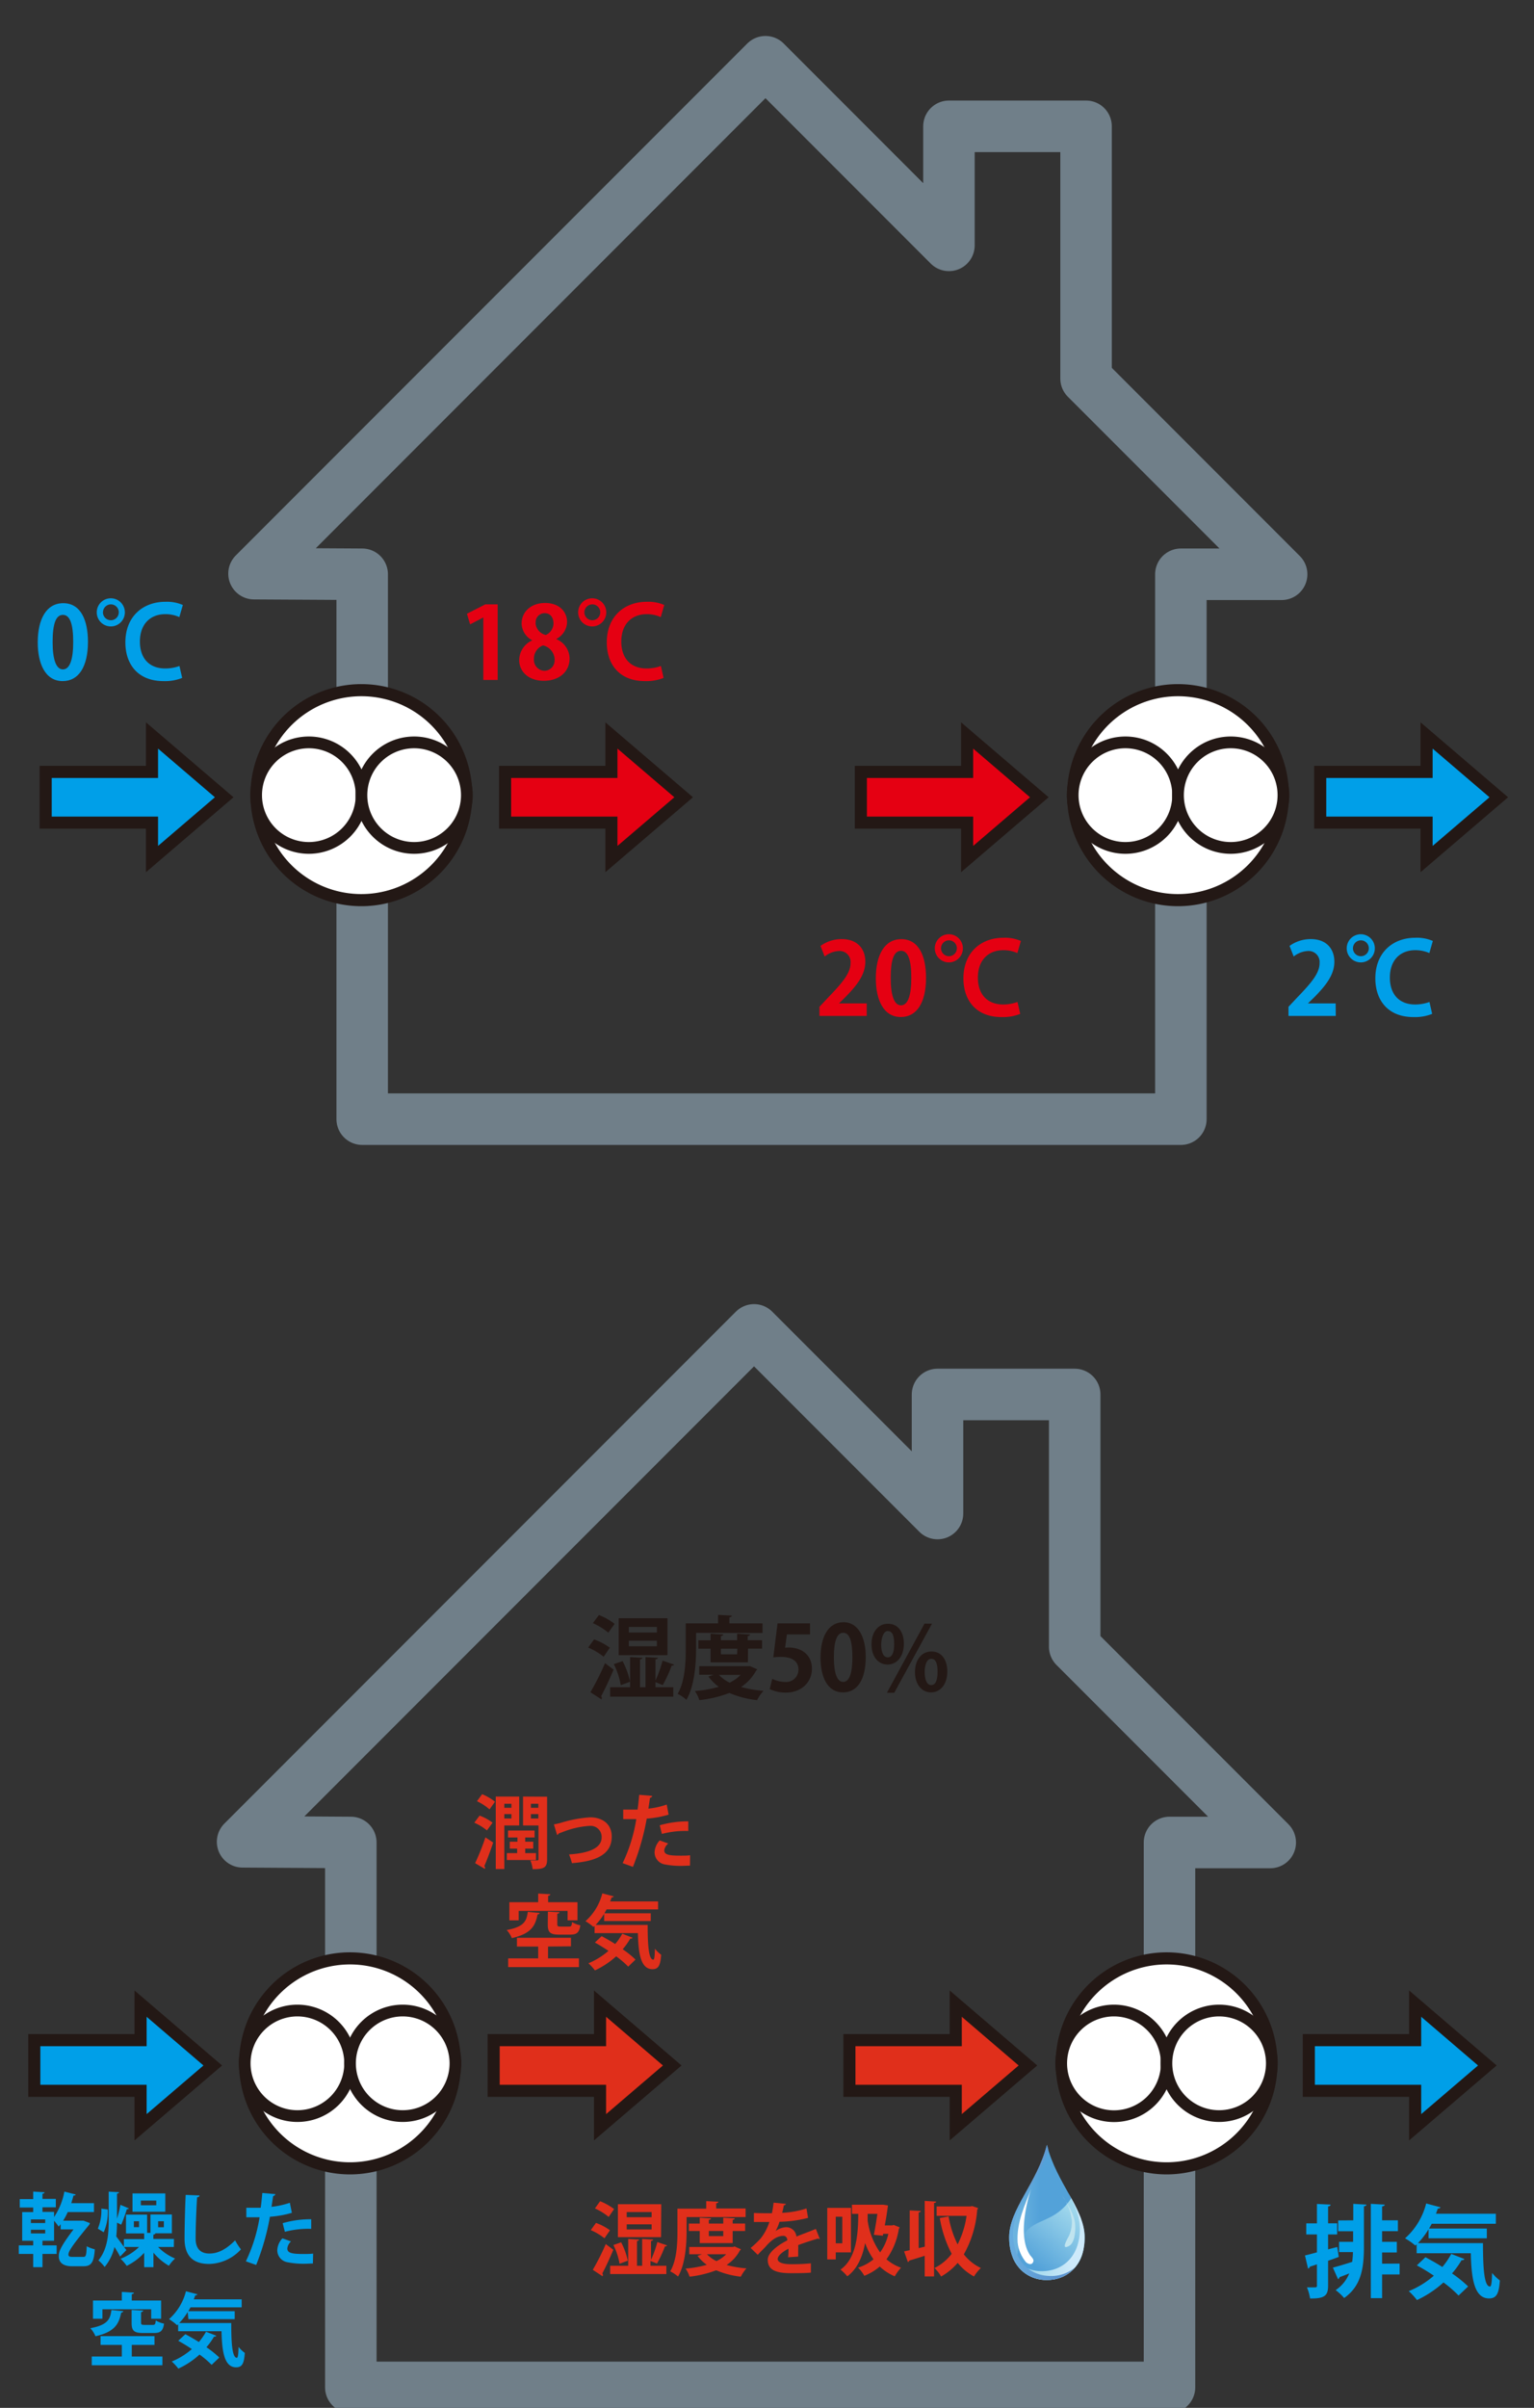
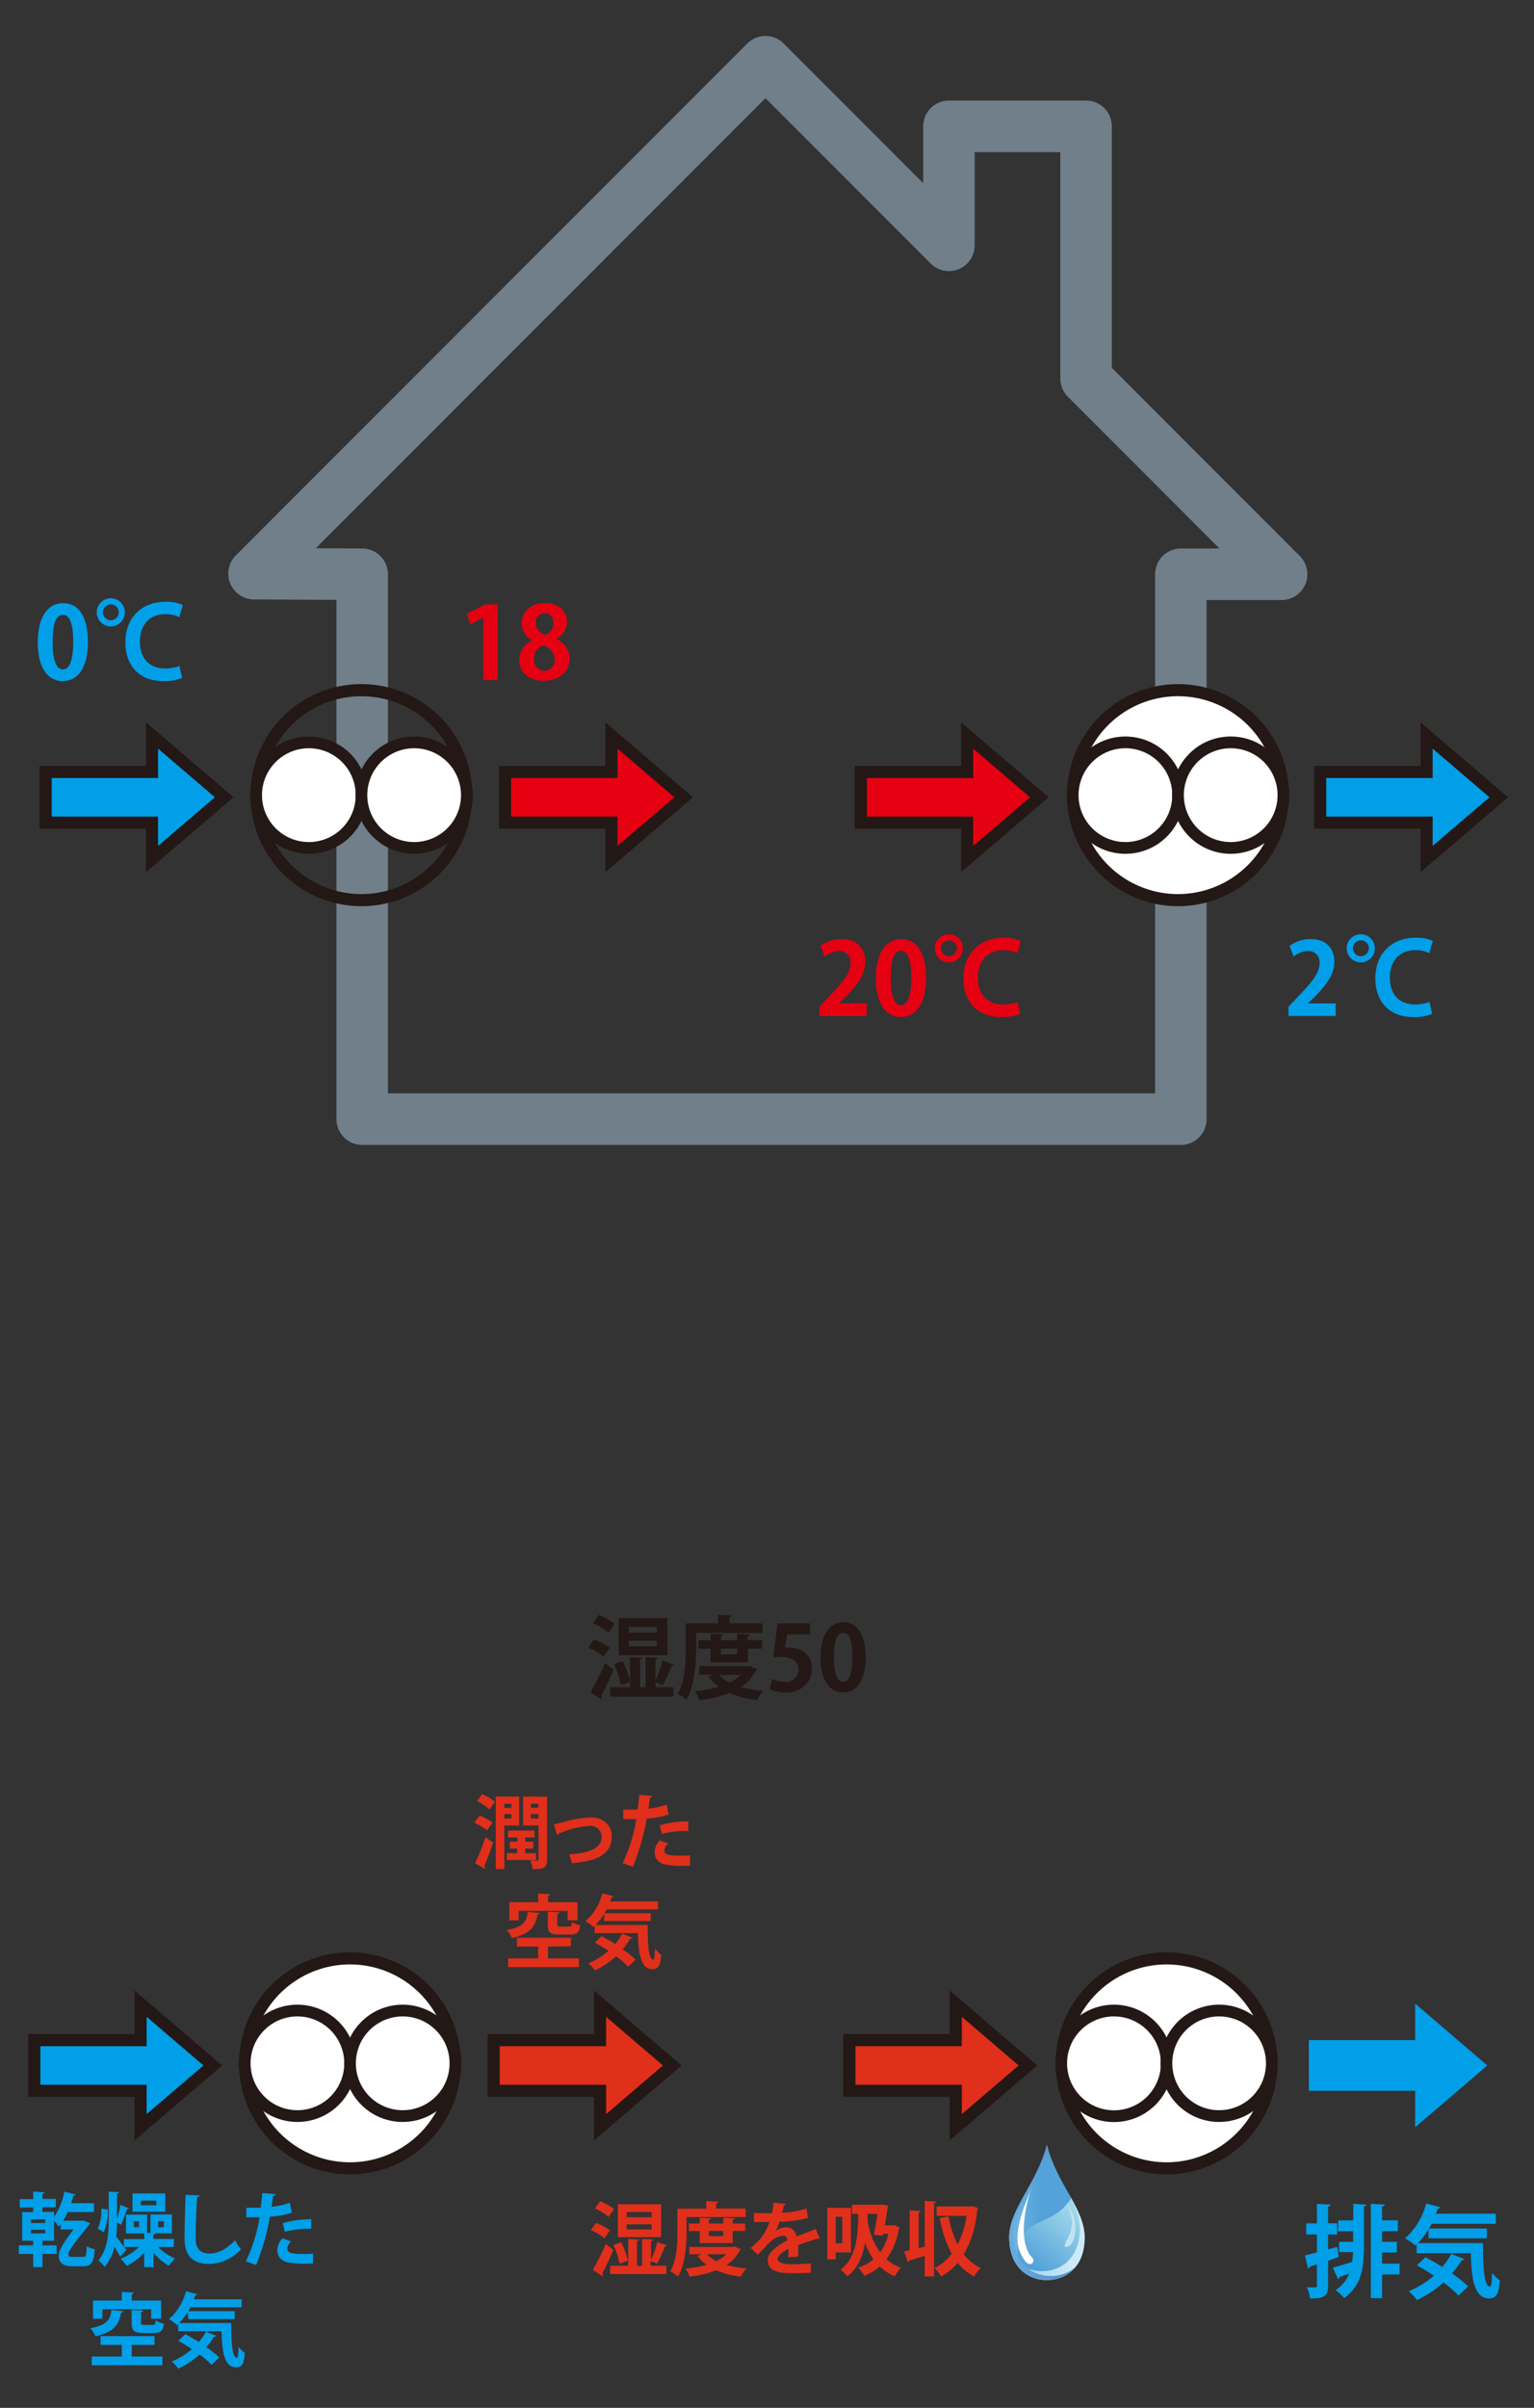
<svg xmlns="http://www.w3.org/2000/svg" xmlns:xlink="http://www.w3.org/1999/xlink" id="レイヤー_1" data-name="レイヤー 1" viewBox="0 0 297.91 467.22">
  <rect x="0" y="0" width="297.91" height="467.22" fill="#333333" stroke="none" />
  <defs>
    <style>.cls-1,.cls-4,.cls-6,.cls-7{fill:none;}.cls-2{fill:#009fe8;}.cls-3{fill:#e50012;}.cls-4{stroke:#707f89;stroke-linecap:round;stroke-linejoin:round;stroke-width:10px;}.cls-5{fill:#fff;}.cls-6,.cls-7{stroke:#231815;stroke-miterlimit:10;}.cls-6{stroke-width:2.35px;}.cls-7{stroke-width:2.28px;}.cls-8{fill:#e02f1b;}.cls-9{fill:#231815;}.cls-10{clip-path:url(#clip-path);}.cls-11{fill:url(#名称未設定グラデーション_22);}.cls-12{clip-path:url(#clip-path-2);}.cls-13{fill:url(#名称未設定グラデーション_22-2);}.cls-14{clip-path:url(#clip-path-3);}.cls-15{fill:url(#名称未設定グラデーション_23);}.cls-16{clip-path:url(#clip-path-4);}.cls-17{fill:url(#名称未設定グラデーション_24);}.cls-18{clip-path:url(#clip-path-5);}.cls-19{fill:url(#名称未設定グラデーション_25);}.cls-20{clip-path:url(#clip-path-6);}.cls-21{fill:url(#名称未設定グラデーション_26);}</style>
    <clipPath id="clip-path">
      <path id="SVGID" class="cls-1" d="M203.31,416.2h0c-1.9,7.46-7.33,12.43-7.33,17.94s3.42,8.26,7.33,8.26h0c3.91,0,7.33-2.76,7.33-8.26s-5.43-10.48-7.33-17.94h0" />
    </clipPath>
    <linearGradient id="名称未設定グラデーション_22" x1="2231.35" y1="-152.03" x2="2233.29" y2="-152.03" gradientTransform="matrix(7.56, 0, 0, -7.56, -16681.72, -720.61)" gradientUnits="userSpaceOnUse">
      <stop offset="0" stop-color="#9fd7ec" />
      <stop offset="1" stop-color="#53a2d9" />
    </linearGradient>
    <clipPath id="clip-path-2">
      <path id="SVGID-2" data-name="SVGID" class="cls-1" d="M198.93,433.57c-1.59,2.54-1.67,4.9-.79,6.73a7,7,0,0,0,5.16,2.1h0a7,7,0,0,0,7.13-6.12,53.53,53.53,0,0,0-.53-5.81,29.42,29.42,0,0,0-1.86-3.92c-3.22,4.86-7.12,3.8-9.14,7" />
    </clipPath>
    <linearGradient id="名称未設定グラデーション_22-2" x1="2943.44" y1="-323.76" x2="2945.38" y2="-323.76" gradientTransform="matrix(-4.29, 5.27, 5.27, 4.29, 14555.67, -13682.78)" xlink:href="#名称未設定グラデーション_22" />
    <clipPath id="clip-path-3">
      <path id="SVGID-3" data-name="SVGID" class="cls-1" d="M209.72,432.43c0,5.5-3.42,8.26-7.34,8.26h0a7,7,0,0,1-5.73-2.76,6.93,6.93,0,0,0,6.67,4.47h0c3.91,0,7.33-2.76,7.33-8.26,0-2.92-1.52-5.69-3.24-8.75,1.29,2.4,2.3,4.67,2.3,7" />
    </clipPath>
    <linearGradient id="名称未設定グラデーション_23" x1="1911.94" y1="-60.73" x2="1913.88" y2="-60.73" gradientTransform="matrix(4.07, -0.98, -0.98, -4.07, -7640.72, 2068.45)" gradientUnits="userSpaceOnUse">
      <stop offset="0" stop-color="#a2d8ec" />
      <stop offset="1" stop-color="#ceeafa" />
    </linearGradient>
    <clipPath id="clip-path-4">
      <path id="SVGID-4" data-name="SVGID" class="cls-1" d="M208.14,430.61a6.41,6.41,0,0,1-.56,3.26c-.23.44-1.67,2.85,0,1.95,1.19-.62,1.3-3,1.23-4.12-.13-1.92-1.26-3.68-2.52-5.64a10.06,10.06,0,0,1,1.82,4.55" />
    </clipPath>
    <linearGradient id="名称未設定グラデーション_24" x1="-445.3" y1="154.16" x2="-443.36" y2="154.16" gradientTransform="matrix(0.9, -0.28, -0.28, -0.9, 653.21, 444.46)" gradientUnits="userSpaceOnUse">
      <stop offset="0" stop-color="#c0e4ef" />
      <stop offset="0.71" stop-color="#ecf7fa" />
      <stop offset="1" stop-color="#fff" />
    </linearGradient>
    <clipPath id="clip-path-5">
      <path id="SVGID-5" data-name="SVGID" class="cls-1" d="M203.31,416.2h0c-1.9,7.46-7.33,12.43-7.33,17.94s3.42,8.26,7.33,8.26h0a7,7,0,0,0,5.44-2.41,7.16,7.16,0,0,1-4.67,1.64h0c-3.91,0-7.33-2.75-7.33-8.26,0-5.09,4.63-9.72,6.84-16.28-.09-.29-.17-.59-.25-.89h0" />
    </clipPath>
    <linearGradient id="名称未設定グラデーション_25" x1="2176.21" y1="-165.01" x2="2178.15" y2="-165.01" gradientTransform="matrix(6.59, 0, 0, -6.59, -14148.67, -658.39)" gradientUnits="userSpaceOnUse">
      <stop offset="0" stop-color="#6cb5e5" />
      <stop offset="1" stop-color="#5c94cf" />
    </linearGradient>
    <clipPath id="clip-path-6">
      <path id="SVGID-6" data-name="SVGID" class="cls-1" d="M200.22,424.82c-1,2.64-2.88,6.43-2.59,10.33a7.19,7.19,0,0,0,1.63,3.81c.5.42,1.2.6,1.43-.17.14-.46-.45-.91-.7-1.29-2.75-4.23.24-12.68.24-12.68h0" />
    </clipPath>
    <linearGradient id="名称未設定グラデーション_26" x1="2716.14" y1="-551.65" x2="2718.08" y2="-551.65" gradientTransform="matrix(0.04, 5.8, 5.8, -0.04, 3283.78, -15362.67)" gradientUnits="userSpaceOnUse">
      <stop offset="0" stop-color="#75c9e9" />
      <stop offset="0.34" stop-color="#a1daf0" />
      <stop offset="1" stop-color="#fff" />
    </linearGradient>
  </defs>
  <path class="cls-2" d="M7.33,124.65c0-4.47,1.65-7.61,4.95-7.61,3.46,0,4.8,3.41,4.8,7.49,0,4.85-1.81,7.63-4.9,7.63-3.41,0-4.85-3.42-4.85-7.51m4.89,5.24c1.32,0,2-1.87,2-5.3s-.6-5.28-2-5.28-2,1.78-2,5.28.72,5.3,2,5.3Z" />
  <path class="cls-2" d="M24.25,118.8a2.73,2.73,0,1,1-2.72-2.71,2.73,2.73,0,0,1,2.72,2.71m-4.26,0a1.54,1.54,0,1,0,1.54-1.53A1.55,1.55,0,0,0,20,118.8m15.38,12.74a8.94,8.94,0,0,1-3.63.62c-4.92,0-7.4-3.22-7.4-7.51,0-5.07,3.46-7.88,7.75-7.88a7.74,7.74,0,0,1,3.41.62l-.68,2.35a6.54,6.54,0,0,0-2.73-.57c-2.84,0-4.93,1.87-4.93,5.32,0,3.28,1.86,5.22,4.9,5.22a8.11,8.11,0,0,0,2.78-.48Z" />
  <polyline class="cls-3" points="93.86 131.94 93.86 119.83 93.82 119.83 91.3 121.15 90.68 119.09 94.25 117.27 96.65 117.27 96.65 131.94" />
  <path class="cls-3" d="M103.37,124.24A3.75,3.75,0,0,1,101.3,121c0-2.43,2-4,4.54-4,2.92,0,4.29,1.84,4.29,3.69A3.8,3.8,0,0,1,108,124v0a4.14,4.14,0,0,1,2.62,3.75c0,2.62-2.06,4.35-5,4.35-3.13,0-4.79-1.92-4.79-4a4.23,4.23,0,0,1,2.53-3.84m4.36,3.75a2.93,2.93,0,0,0-2.26-2.78,2.71,2.71,0,0,0-1.76,2.6,2.12,2.12,0,0,0,2,2.33,2,2,0,0,0,2-2.15M104,120.88a2.57,2.57,0,0,0,2,2.33,2.5,2.5,0,0,0,1.49-2.23c0-1-.49-2-1.71-2a1.73,1.73,0,0,0-1.74,1.92" />
-   <path class="cls-3" d="M117.74,118.8a2.73,2.73,0,1,1-2.71-2.71,2.73,2.73,0,0,1,2.71,2.71m-4.25,0a1.54,1.54,0,1,0,1.54-1.53,1.55,1.55,0,0,0-1.54,1.53m15.38,12.74a9,9,0,0,1-3.63.62c-4.91,0-7.4-3.22-7.4-7.51,0-5.07,3.46-7.88,7.75-7.88a7.74,7.74,0,0,1,3.41.62l-.68,2.35a6.54,6.54,0,0,0-2.73-.57c-2.83,0-4.93,1.87-4.93,5.32,0,3.28,1.86,5.22,4.91,5.22a8.2,8.2,0,0,0,2.78-.48Z" />
  <polygon class="cls-4" points="229.33 217.16 70.34 217.16 70.34 111.43 49.33 111.31 148.66 11.98 184.29 47.61 184.29 24.51 210.92 24.51 210.92 73.45 248.9 111.43 229.33 111.43 229.33 217.16" />
-   <path class="cls-5" d="M90.55,154.28a20.37,20.37,0,1,1-20.36-20.36,20.37,20.37,0,0,1,20.36,20.36" />
  <path class="cls-6" d="M90.55,154.28a20.37,20.37,0,1,1-20.36-20.36A20.37,20.37,0,0,1,90.55,154.28Z" />
  <path class="cls-5" d="M70.22,154.28A10.24,10.24,0,1,1,60,144.05a10.24,10.24,0,0,1,10.25,10.23" />
  <path class="cls-7" d="M70.22,154.28A10.24,10.24,0,1,1,60,144.05,10.24,10.24,0,0,1,70.22,154.28Z" />
  <path class="cls-5" d="M90.67,154.28a10.24,10.24,0,1,1-10.24-10.23,10.24,10.24,0,0,1,10.24,10.23" />
  <path class="cls-7" d="M90.67,154.28a10.24,10.24,0,1,1-10.24-10.23A10.24,10.24,0,0,1,90.67,154.28Z" />
  <path class="cls-5" d="M249.14,154.28a20.37,20.37,0,1,1-20.37-20.36,20.37,20.37,0,0,1,20.37,20.36" />
  <path class="cls-6" d="M249.14,154.28a20.37,20.37,0,1,1-20.37-20.36A20.37,20.37,0,0,1,249.14,154.28Z" />
  <path class="cls-5" d="M228.8,154.28a10.24,10.24,0,1,1-10.24-10.23,10.24,10.24,0,0,1,10.24,10.23" />
  <path class="cls-7" d="M228.8,154.28a10.24,10.24,0,1,1-10.24-10.23A10.24,10.24,0,0,1,228.8,154.28Z" />
  <path class="cls-5" d="M249.25,154.28A10.24,10.24,0,1,1,239,144.05a10.23,10.23,0,0,1,10.24,10.23" />
  <path class="cls-7" d="M249.25,154.28A10.24,10.24,0,1,1,239,144.05,10.23,10.23,0,0,1,249.25,154.28Z" />
  <polyline class="cls-3" points="132.77 154.7 118.74 142.71 118.74 149.78 98.09 149.78 98.09 159.62 118.74 159.62 118.74 166.69" />
  <polygon class="cls-6" points="132.77 154.7 118.74 142.71 118.74 149.78 98.09 149.78 98.09 159.62 118.74 159.62 118.74 166.69 132.77 154.7" />
  <polyline class="cls-2" points="43.54 154.7 29.52 142.71 29.52 149.78 8.87 149.78 8.87 159.62 29.52 159.62 29.52 166.69" />
  <polygon class="cls-6" points="43.54 154.7 29.52 142.71 29.52 149.78 8.87 149.78 8.87 159.62 29.52 159.62 29.52 166.69 43.54 154.7" />
  <path class="cls-3" d="M168.32,197.13h-9.18v-1.77l1.63-1.74c2.77-2.88,4.41-4.76,4.41-6.74a2.13,2.13,0,0,0-2.29-2.35,4.78,4.78,0,0,0-2.74,1.07l-.8-2.06a7,7,0,0,1,4.12-1.32c3.14,0,4.58,2,4.58,4.39,0,2.6-1.77,4.73-3.9,6.89l-1.22,1.2v0h5.39" />
  <path class="cls-3" d="M170.09,189.83c0-4.47,1.65-7.6,4.95-7.6,3.46,0,4.8,3.41,4.8,7.49,0,4.85-1.81,7.62-4.89,7.62-3.42,0-4.86-3.41-4.86-7.51m4.89,5.24c1.32,0,2-1.86,2-5.3s-.6-5.28-2-5.28-2,1.79-2,5.28.71,5.3,2,5.3Z" />
  <path class="cls-3" d="M187,184a2.73,2.73,0,1,1-2.71-2.72A2.73,2.73,0,0,1,187,184m-4.25,0a1.54,1.54,0,1,0,1.54-1.54,1.54,1.54,0,0,0-1.54,1.54m15.38,12.73a9,9,0,0,1-3.63.62c-4.91,0-7.4-3.22-7.4-7.51,0-5.07,3.45-7.88,7.75-7.88a7.74,7.74,0,0,1,3.41.62l-.68,2.35a6.72,6.72,0,0,0-2.73-.56c-2.84,0-4.94,1.86-4.94,5.32,0,3.28,1.87,5.22,4.92,5.22a8.08,8.08,0,0,0,2.77-.49Z" />
  <path class="cls-2" d="M259.41,197.13h-9.18v-1.77l1.63-1.74c2.78-2.88,4.41-4.76,4.41-6.74a2.14,2.14,0,0,0-2.3-2.35,4.78,4.78,0,0,0-2.73,1.07l-.8-2.06a7,7,0,0,1,4.12-1.32c3.14,0,4.58,2,4.58,4.39,0,2.6-1.77,4.73-3.9,6.89L254,194.7v0h5.39" />
  <path class="cls-2" d="M267,184a2.73,2.73,0,1,1-2.71-2.72A2.73,2.73,0,0,1,267,184m-4.25,0a1.54,1.54,0,1,0,1.54-1.54,1.55,1.55,0,0,0-1.54,1.54m15.38,12.73a8.94,8.94,0,0,1-3.63.62c-4.91,0-7.4-3.22-7.4-7.51,0-5.07,3.46-7.88,7.75-7.88a7.74,7.74,0,0,1,3.41.62l-.67,2.35a6.81,6.81,0,0,0-2.74-.56c-2.84,0-4.93,1.86-4.93,5.32,0,3.28,1.86,5.22,4.91,5.22a8.19,8.19,0,0,0,2.78-.49Z" />
  <polyline class="cls-2" points="291.07 154.7 277.05 142.71 277.05 149.78 256.39 149.78 256.39 159.62 277.05 159.62 277.05 166.69" />
  <polygon class="cls-6" points="291.07 154.7 277.05 142.71 277.05 149.78 256.39 149.78 256.39 159.62 277.05 159.62 277.05 166.69 291.07 154.7" />
  <polyline class="cls-3" points="201.84 154.7 187.82 142.71 187.82 149.78 167.18 149.78 167.18 159.62 187.82 159.62 187.82 166.69" />
  <polygon class="cls-6" points="201.84 154.7 187.82 142.71 187.82 149.78 167.18 149.78 167.18 159.62 187.82 159.62 187.82 166.69 201.84 154.7" />
  <path class="cls-2" d="M17.46,431.36a1,1,0,0,1-.17.37c-3.73,4.52-4,5.25-4,5.76,0,.34.27.43.74.43H16.2c.44,0,.59-.21.64-2.06a6.54,6.54,0,0,0,1.57.59c-.17,2.73-.8,3.29-2.26,3.29H14c-1.8,0-2.58-.77-2.58-1.94,0-.78.12-1.6,2.86-5.21H11.78v-1l-.39.45a11.68,11.68,0,0,0-.89-1.13v3.88H8.25v.9H11v1.66H8.25v2.56H6.45v-2.56H3.65v-1.66h2.8v-.9H4.31v-5.56H6.45v-.89H3.84v-1.63H6.45v-1.46l2.2.13c0,.15-.12.25-.4.29v1h2.59v1.63H8.25v.89H10.5v1a13.09,13.09,0,0,0,2-4.94l2.19.56c0,.14-.18.22-.42.2-.12.5-.28,1-.43,1.49h4.41v1.72H13.16a13.27,13.27,0,0,1-.9,1.68h3.58l.4,0m-7.46-.25H6v.7H8.78Zm0,2H6v.72H8.78Z" />
  <path class="cls-2" d="M19,432.44a9,9,0,0,0,.68-3.88l1.25.16a9.74,9.74,0,0,1-.79,4.42M33.76,436H30.7A10.08,10.08,0,0,0,34,438.24a7.29,7.29,0,0,0-1.2,1.4,11.1,11.1,0,0,1-3-2.54v2.81H28v-2.78a11.43,11.43,0,0,1-3.39,2.53,9.74,9.74,0,0,0-1.19-1.38A10.78,10.78,0,0,0,27,436H24.09l.46.6-1.23,1.26c-.25-.5-.67-1.21-1.09-1.86a9.41,9.41,0,0,1-1.91,3.88,6.68,6.68,0,0,0-1.21-1.28c1.81-2.21,2-5.15,2-7.88v-5.46l2,.11c0,.14-.12.24-.39.28v4.86a22.47,22.47,0,0,0,.67-2.69l1.64.69c-.06.11-.2.16-.4.16a26.33,26.33,0,0,1-1.09,3l-.82-.4c0,.9-.05,1.8-.14,2.69.34.44,1,1.33,1.48,2v-1.49H28v-1.1H24.47v-3.65h4.1v3.54l.65,0v-3.57h4.16v3.65h-3.2c0,.12-.13.21-.4.26v.84h4Zm-1.66-6.84H25.73v-3.55H32.1ZM27,431H26v1.15H27Zm3.35-4h-3v.9h3Zm.36,5.17h1.11V431H30.71Z" />
  <path class="cls-2" d="M38.75,426c0,.19-.17.32-.47.36-.14,2.06-.29,5.7-.29,8,0,2,1,2.91,2.67,2.91s3.25-.79,5-2.56a11.69,11.69,0,0,0,1.13,1.75,8.6,8.6,0,0,1-6.17,2.83c-3.44,0-4.78-1.88-4.78-4.93,0-2.09.11-6.59.22-8.47" />
  <path class="cls-2" d="M56.68,429.37a19.67,19.67,0,0,1-4.26.76,47.18,47.18,0,0,1-2.67,9.36l-2-.71a30.76,30.76,0,0,0,2.66-8.54H47.84l0-1.85c.5,0,1.31,0,2,0l.79,0c.13-.89.23-2,.31-2.87l2.53.22c0,.19-.2.32-.43.38-.08.55-.2,1.39-.31,2.09a16.52,16.52,0,0,0,3.56-.79m4.48,11.78c-.48,0-1,.05-1.58.05a15.76,15.76,0,0,1-3.29-.28,2.37,2.37,0,0,1-2.05-2.36,3.58,3.58,0,0,1,1-2.29l1.66.6a2.16,2.16,0,0,0-.71,1.36c0,.86.79,1.08,3.17,1.08.62,0,1.27,0,1.84-.08Zm-5.87-7.82a19.07,19.07,0,0,1,5.54-.76v1.86a18.17,18.17,0,0,0-5.12.57Z" />
  <path class="cls-2" d="M23.94,448.45c0,.14-.17.25-.4.28-.44,2.09-1.12,3.71-5,4.59a4.91,4.91,0,0,0-1-1.56c3.37-.62,3.87-1.74,4.1-3.53M25.59,455v2.26h5.95v1.69H17.82v-1.69h5.84V455H19.53V453.3H30V455Zm-5.7-6.91v1.83H18.06v-3.53h5.6v-1.67l2.35.14c0,.15-.13.25-.42.29v1.24h5.7v3.53H29.36v-1.83Zm5.67.13,2.25.12c0,.15-.13.24-.42.3v2c0,.42.11.48.67.48h1.61c.42,0,.51-.14.58-.87a4.62,4.62,0,0,0,1.61.62c-.22,1.45-.71,1.82-2,1.82H27.79c-1.83,0-2.23-.48-2.23-2Z" />
  <path class="cls-2" d="M36.45,448.62a12.12,12.12,0,0,1-1.65,2.14H44.91c0,3.78.17,6.74,1.09,6.74.23,0,.29-.84.33-2.11a6,6,0,0,0,1.21,1.16c-.14,2-.48,2.8-1.68,2.8-2.28,0-2.75-3-2.84-7H34.6V451l-.2.19A10.28,10.28,0,0,0,32.83,450a10.74,10.74,0,0,0,3.28-5.41l2.24.59a.45.45,0,0,1-.44.2,7.25,7.25,0,0,1-.28.78h9.3v1.55H37l-.42.75h9V450h-9M36,452.92c.81.44,1.72.95,2.62,1.52a11.79,11.79,0,0,0,1.39-2l2,.78a.41.41,0,0,1-.45.17,12.87,12.87,0,0,1-1.47,2.06,19.41,19.41,0,0,1,2.5,2l-1.49,1.42a17.82,17.82,0,0,0-2.35-2,16.08,16.08,0,0,1-4.11,2.73,11,11,0,0,0-1.28-1.38,14,14,0,0,0,3.9-2.41c-.88-.59-1.8-1.15-2.64-1.61Z" />
  <path class="cls-8" d="M93.14,352.3a9.69,9.69,0,0,1,2.52,1.37l-1.09,1.5a10.68,10.68,0,0,0-2.46-1.5m.16,7.85a44.6,44.6,0,0,0,2-5l1.51,1c-.55,1.65-1.2,3.39-1.73,4.58a.51.51,0,0,1,.16.33.43.43,0,0,1-.06.2Zm2.8-10.43a10.62,10.62,0,0,0-2.44-1.59l1-1.36a10.42,10.42,0,0,1,2.5,1.46Zm5.76,3.12H97.94v8.45H96.28V348.6h4.55ZM99.32,350H97.94v.78h1.38Zm-1.38,2.86h1.38V352H97.94Zm6.15,6.71v1.35H98.43v-1.35h2v-.87H99v-1.34h1.49v-.82H98.66v-1.35h5.16v1.35H102v.82h1.56v1.34H102v.87Zm2.16-10.94v12.15c0,1.66-.66,1.91-2.81,1.91A5.88,5.88,0,0,0,103,361c.28,0,.57,0,.81,0,.7,0,.77,0,.77-.27v-6.52h-3V348.6Zm-1.7,1.37h-1.44v.78h1.44Zm-1.44,2.86h1.44V352h-1.44Z" />
  <path class="cls-8" d="M107.57,354a12.51,12.51,0,0,0,1.56-.37,24.67,24.67,0,0,1,5.49-1c2.16,0,4.18,1.12,4.18,3.75,0,3.56-3.2,4.8-7.73,5.14a12,12,0,0,0-.56-1.69c3.76-.24,6.33-1.19,6.33-3.31a2.14,2.14,0,0,0-2.42-2.22h-.09a16.94,16.94,0,0,0-4.8,1.08c-.31.11-.68.27-1,.36a.58.58,0,0,1-.34.31" />
  <path class="cls-8" d="M129.85,352.11a19.66,19.66,0,0,1-4.25.77,47.36,47.36,0,0,1-2.68,9.36l-2-.72a31,31,0,0,0,2.65-8.54c-.25,0-1.35,0-1.65,0s-.63,0-.89,0l0-1.85c.5,0,1.31,0,2,0h.79c.13-.9.24-2,.32-2.87l2.53.21a.51.51,0,0,1-.44.38c-.08.56-.2,1.4-.31,2.09a15.3,15.3,0,0,0,3.56-.79M134,362c-.48,0-1,.05-1.59.05a15.83,15.83,0,0,1-3.29-.28,2.38,2.38,0,0,1-2-2.36,3.6,3.6,0,0,1,1-2.3l1.66.6A2.18,2.18,0,0,0,129,359c0,.86.79,1.07,3.17,1.07.62,0,1.27,0,1.85-.08Zm-5.87-7.83a19.68,19.68,0,0,1,5.54-.76v1.87a17.84,17.84,0,0,0-5.13.57Z" />
  <path class="cls-8" d="M104.8,371.19c0,.14-.17.25-.4.28-.43,2.1-1.11,3.71-5,4.6a4.87,4.87,0,0,0-1-1.57c3.37-.62,3.87-1.74,4.1-3.53m3.93,6.73V380h6v1.69H98.69V380h5.83V377.7h-4.13V376h10.49v1.66Zm-5.7-6.91v1.83H98.92V369.1h5.6v-1.68l2.35.14c0,.16-.12.25-.42.29v1.25h5.7v3.52h-1.92v-1.83Zm5.67.14,2.25.11c0,.15-.12.25-.42.31v2c0,.41.11.48.67.48h1.62c.41,0,.51-.15.57-.88a4.71,4.71,0,0,0,1.61.63c-.21,1.44-.71,1.81-2,1.81h-2.08c-1.84,0-2.24-.48-2.24-2Z" />
  <path class="cls-8" d="M117.32,371.36a12.7,12.7,0,0,1-1.65,2.15h10.11c0,3.77.17,6.74,1.09,6.74.23,0,.29-.84.32-2.12a7,7,0,0,0,1.21,1.17c-.14,1.95-.48,2.8-1.67,2.8-2.29,0-2.75-3-2.85-7h-8.41v-1.39l-.21.19a10.91,10.91,0,0,0-1.56-1.12,10.65,10.65,0,0,0,3.27-5.4l2.24.59a.46.46,0,0,1-.44.2,6.09,6.09,0,0,1-.28.78h9.31v1.55h-10l-.42.75h9v1.5h-9.05m-.49,2.94c.81.43,1.73.94,2.63,1.52a10.93,10.93,0,0,0,1.38-2l2,.78a.41.41,0,0,1-.45.17,13.62,13.62,0,0,1-1.47,2.07,18.59,18.59,0,0,1,2.49,2L122,381.6a17.67,17.67,0,0,0-2.34-2,16.58,16.58,0,0,1-4.12,2.73,10.23,10.23,0,0,0-1.27-1.38,14.43,14.43,0,0,0,3.9-2.41c-.89-.59-1.8-1.15-2.64-1.62Z" />
  <path class="cls-9" d="M115.37,318.11a11.74,11.74,0,0,1,3.06,1.61l-1.2,1.75a12.57,12.57,0,0,0-3-1.78m.43,8.67a50.86,50.86,0,0,0,2.84-5.65l1.66,1.26c-.77,1.85-1.68,3.79-2.42,5.16a.56.56,0,0,1,.12.34.45.45,0,0,1-.06.27Zm3.48-11.56a13.06,13.06,0,0,0-3-1.85l1.17-1.57a11.79,11.79,0,0,1,3.05,1.71ZM130.91,323c-.06.13-.22.2-.47.2a24.86,24.86,0,0,1-1.73,3.77l-1.41-.58v1h3.46v1.83H118.49v-1.83h3.88v-5.85l2.38.14c0,.16-.15.26-.46.31v5.4h1.07v-5.85l2.39.14c0,.16-.14.26-.45.31v4.09a24.32,24.32,0,0,0,1.38-3.86Zm-10-.68a15.53,15.53,0,0,1,1.45,4l-1.8.67a14.72,14.72,0,0,0-1.35-4.09Zm8.72-1.16h-9.47V314h9.47Zm-2.06-5.47h-5.45v1.08h5.45Zm0,2.67h-5.45v1.08h5.45Z" />
  <path class="cls-9" d="M135.18,316.83v3.08c0,2.85-.27,7.19-1.88,9.92a7.2,7.2,0,0,0-1.7-1.16c1.46-2.5,1.57-6.17,1.57-8.76V315h6.29v-1.65l2.66.14c0,.18-.14.28-.47.35V315h6.43v1.86m-2.41,6.44,1.38.61a.53.53,0,0,1-.21.25,8.83,8.83,0,0,1-2.92,3.18,23.4,23.4,0,0,0,4.35.75,8.13,8.13,0,0,0-1.24,1.8,18.58,18.58,0,0,1-5.38-1.39,23.5,23.5,0,0,1-5.83,1.39,6.71,6.71,0,0,0-.87-1.76,24.12,24.12,0,0,0,4.63-.82,9.64,9.64,0,0,1-2-2l1-.35h-2.79v-1.65h9.57Zm-.42-.75H138v-2.64h-2.37v-1.63H138V317l2.45.14c0,.17-.14.28-.45.33v.8h3.15V317l2.51.14c0,.17-.14.28-.45.33v.8H148v1.63h-2.73ZM139.62,325a7.42,7.42,0,0,0,2.08,1.5,7.73,7.73,0,0,0,2.13-1.5Zm3.57-5.09H140V321h3.15Z" />
  <path class="cls-9" d="M157.31,315v2.14h-4.49l-.35,2.59a4.19,4.19,0,0,1,.73-.05c2.31,0,4.48,1.29,4.48,4.14,0,2.53-2,4.61-5.06,4.61a7.07,7.07,0,0,1-3.14-.68l.5-2a5.72,5.72,0,0,0,2.5.61,2.4,2.4,0,0,0,2.59-2.37c0-1.59-1.17-2.49-3.41-2.49a12.23,12.23,0,0,0-1.48.09L151,315" />
  <path class="cls-9" d="M159.35,321.63c0-4,1.49-6.86,4.46-6.86s4.32,3.08,4.32,6.75c0,4.37-1.63,6.87-4.41,6.87-3.08,0-4.37-3.07-4.37-6.76m4.41,4.72c1.18,0,1.78-1.68,1.78-4.78s-.54-4.75-1.77-4.75-1.83,1.61-1.83,4.75.64,4.78,1.8,4.78Z" />
-   <path class="cls-9" d="M175.54,318.91c0,2.72-1.52,4.08-3.17,4.08-1.83,0-3.12-1.57-3.12-3.92s1.25-4,3.19-4c2.1,0,3.1,1.78,3.1,3.87m-4.41.2c0,1.43.42,2.45,1.28,2.45s1.24-1,1.24-2.56-.31-2.55-1.24-2.55-1.28,1.63-1.28,2.66m2.54,9.32h-1.43l7.3-13.41H181Zm10.3-4.16c0,2.73-1.51,4.09-3.15,4.09-1.84,0-3.13-1.59-3.13-3.94s1.26-4,3.2-4c2.1,0,3.08,1.78,3.08,3.87m-4.39.1c0,1.5.42,2.55,1.27,2.55s1.23-1,1.23-2.55-.3-2.55-1.23-2.55-1.27,1.33-1.27,2.55" />
-   <polygon class="cls-4" points="227.12 463.24 68.13 463.24 68.13 357.51 47.11 357.38 146.44 258.05 182.07 293.68 182.07 270.58 208.71 270.58 208.71 319.53 246.69 357.51 227.12 357.51 227.12 463.24" />
  <path class="cls-5" d="M88.34,400.35A20.37,20.37,0,1,1,68,380a20.37,20.37,0,0,1,20.36,20.36" />
  <path class="cls-6" d="M88.34,400.35A20.37,20.37,0,1,1,68,380,20.37,20.37,0,0,1,88.34,400.35Z" />
  <path class="cls-5" d="M68,400.35a10.24,10.24,0,1,1-10.25-10.23A10.25,10.25,0,0,1,68,400.35" />
  <path class="cls-7" d="M68,400.35a10.24,10.24,0,1,1-10.25-10.23A10.25,10.25,0,0,1,68,400.35Z" />
  <path class="cls-5" d="M88.45,400.35a10.24,10.24,0,1,1-10.24-10.23,10.25,10.25,0,0,1,10.24,10.23" />
  <path class="cls-7" d="M88.45,400.35a10.24,10.24,0,1,1-10.24-10.23A10.25,10.25,0,0,1,88.45,400.35Z" />
  <path class="cls-5" d="M246.93,400.35A20.37,20.37,0,1,1,226.56,380a20.37,20.37,0,0,1,20.37,20.36" />
  <path class="cls-6" d="M246.93,400.35A20.37,20.37,0,1,1,226.56,380,20.37,20.37,0,0,1,246.93,400.35Z" />
  <path class="cls-5" d="M226.59,400.35a10.25,10.25,0,1,1-10.24-10.23,10.26,10.26,0,0,1,10.24,10.23" />
  <path class="cls-7" d="M226.59,400.35a10.25,10.25,0,1,1-10.24-10.23A10.26,10.26,0,0,1,226.59,400.35Z" />
  <path class="cls-5" d="M247,400.35a10.24,10.24,0,1,1-10.23-10.23A10.24,10.24,0,0,1,247,400.35" />
  <path class="cls-7" d="M247,400.35a10.24,10.24,0,1,1-10.23-10.23A10.24,10.24,0,0,1,247,400.35Z" />
  <polyline class="cls-8" points="130.55 400.78 116.53 388.78 116.53 395.86 95.87 395.86 95.87 405.7 116.53 405.7 116.53 412.77" />
  <polygon class="cls-6" points="130.55 400.78 116.53 388.78 116.53 395.86 95.87 395.86 95.87 405.7 116.53 405.7 116.53 412.77 130.55 400.78" />
  <polyline class="cls-2" points="41.32 400.78 27.3 388.78 27.3 395.86 6.66 395.86 6.66 405.7 27.3 405.7 27.3 412.77" />
  <polygon class="cls-6" points="41.32 400.78 27.3 388.78 27.3 395.86 6.66 395.86 6.66 405.7 27.3 405.7 27.3 412.77 41.32 400.78" />
  <path class="cls-8" d="M115.74,431.33a10.38,10.38,0,0,1,2.72,1.43l-1.07,1.55a11.26,11.26,0,0,0-2.66-1.58m.39,7.7a44.59,44.59,0,0,0,2.52-5l1.47,1.11c-.68,1.65-1.49,3.37-2.14,4.59a.49.49,0,0,1,.11.31.35.35,0,0,1-.07.23Zm3.09-10.26a11.41,11.41,0,0,0-2.67-1.65l1-1.4a11.45,11.45,0,0,1,2.72,1.52Zm11.34,5.52c-.07.13-.2.19-.42.19a23.68,23.68,0,0,1-1.54,3.34l-1.26-.51v.93h3.08v1.61H118.5v-1.61H122v-5.2l2.11.12c0,.14-.12.23-.4.28v4.8h1v-5.2l2.13.12c0,.14-.13.23-.41.28v3.64a20.45,20.45,0,0,0,1.23-3.44Zm-8.92-.6a13.85,13.85,0,0,1,1.29,3.57l-1.6.59a12.92,12.92,0,0,0-1.19-3.63Zm7.75-1H120V427.7h8.42Zm-1.83-4.87h-4.84v1h4.84Zm0,2.38h-4.84v1h4.84Z" />
  <path class="cls-8" d="M133.34,430.2v2.73c0,2.53-.23,6.38-1.66,8.8a7.35,7.35,0,0,0-1.52-1c1.3-2.22,1.4-5.48,1.4-7.78v-4.39h5.59v-1.46l2.36.12c0,.16-.13.25-.42.31v1h5.71v1.66m-2.14,5.71,1.23.54a.52.52,0,0,1-.19.22,7.74,7.74,0,0,1-2.59,2.83,19.75,19.75,0,0,0,3.86.66,7.29,7.29,0,0,0-1.1,1.61,16.88,16.88,0,0,1-4.78-1.24,21.29,21.29,0,0,1-5.17,1.24,5.91,5.91,0,0,0-.78-1.57,21.55,21.55,0,0,0,4.12-.73,8.26,8.26,0,0,1-1.8-1.74l.87-.31h-2.47V436h8.49Zm-.37-.66h-6.4V432.9h-2.11v-1.45h2.11v-1.13l2.18.13c0,.15-.13.25-.41.29v.71h2.8v-1.13l2.23.13c0,.15-.12.25-.4.29v.71h2.42v1.45h-2.42Zm-5,2.17a6.42,6.42,0,0,0,1.85,1.33,6.81,6.81,0,0,0,1.89-1.33Zm3.17-4.52h-2.8v1h2.8Z" />
  <path class="cls-8" d="M159.21,434.44a.61.61,0,0,1-.13,0,.34.34,0,0,1-.21-.08c-1.17.34-2.71.84-3.86,1.27a8.53,8.53,0,0,1,0,1c0,.38,0,.78,0,1.23l-1.95.14a14,14,0,0,0,.06-1.66c-1.21.61-2.09,1.4-2.09,2s.85,1,2.6,1a35.81,35.81,0,0,0,3.85-.17l0,1.8c-.8.09-2.14.11-3.89.11-3,0-4.49-.67-4.49-2.6,0-1.24,1.62-2.65,3.8-3.77,0-.45-.27-.87-.74-.87-1,0-2.11.53-3.39,2-.37.43-1,1-1.61,1.68l-1.38-1.33a19.47,19.47,0,0,0,1.9-1.8,9.8,9.8,0,0,0,1.73-3.24h-3V429.4c.87.05,2,.05,2.68.05h.82c.14-.64.23-1.26.33-2.05l2.37.23c0,.16-.17.26-.39.29-.08.5-.2,1-.32,1.45a17.64,17.64,0,0,0,4.72-.85l.31,1.83a24.16,24.16,0,0,1-5.55.76,9,9,0,0,1-.76,1.81h0a3.67,3.67,0,0,1,2.12-.76,2,2,0,0,1,1.93,1.82c1.2-.51,2.66-1,3.77-1.49" />
  <path class="cls-8" d="M165.26,437.05h-2.95v1.36h-1.65v-10h4.6m-1.68,1.72h-1.27v5.15h1.27Zm10,1.6,1.13.46a.58.58,0,0,1-.15.28,13.6,13.6,0,0,1-2.41,5.92,9.06,9.06,0,0,0,2.83,1.63,9,9,0,0,0-1.21,1.67,9.52,9.52,0,0,1-2.92-1.9,10.11,10.11,0,0,1-3,1.8,6.64,6.64,0,0,0-1.21-1.58,9,9,0,0,0,3-1.62,12.79,12.79,0,0,1-1.63-3.16c-.48,2.58-1.47,5-3.46,6.46a9,9,0,0,0-1.32-1.3c3.09-2.19,3.43-6.78,3.45-10.82h-1.23v-1.77h5.67l.4,0,.93.14c-.18,1.28-.32,2.27-.62,3.87h1.43Zm-3.87,1.91c.25-1.26.51-2.8.68-4.07h-1.89c0,.42,0,.85,0,1.3a14.08,14.08,0,0,0,2.42,6.18,9.62,9.62,0,0,0,1.6-3.6h-1l-.07.36Z" />
  <path class="cls-8" d="M179.58,427.06l2.23.13c0,.15-.15.24-.41.27v14.25h-1.82v-4c-1.14.37-2.25.7-3,.93a.37.37,0,0,1-.27.28l-.73-2.07,1.09-.23v-7.72l2.14.11c0,.16-.12.25-.4.28v6.93l1.19-.28m9.2-7.88,1.15.39a1.28,1.28,0,0,1-.17.33,20.64,20.64,0,0,1-2.6,8.65,9.3,9.3,0,0,0,3.31,2.65,7.58,7.58,0,0,0-1.33,1.64,10.15,10.15,0,0,1-3.17-2.64,11.81,11.81,0,0,1-3.23,2.65,6.83,6.83,0,0,0-1.28-1.65,9.27,9.27,0,0,0,3.34-2.76,23.1,23.1,0,0,1-2.31-6.94l1.71-.31a19.55,19.55,0,0,0,1.75,5.43,17.68,17.68,0,0,0,1.74-5.54H181.9v-1.83h6.57Z" />
  <path class="cls-2" d="M259.7,436l.29,1.93c-.68.26-1.4.51-2.07.74v4.86c0,1.92-.69,2.5-3.5,2.46a8.94,8.94,0,0,0-.6-2.15c.41,0,.81,0,1.12,0,.74,0,.82,0,.82-.35v-4.12l-1.4.46c0,.2-.16.3-.33.36l-.6-2.55c.66-.15,1.46-.36,2.33-.6v-3.47h-2.08v-2.16h2.08v-3.76l2.64.13c0,.2-.15.31-.48.35v3.28h1.76v2.16h-1.76v2.89m4.89-5.63v-3.2l2.56.15c0,.18-.14.27-.49.33v7.79c0,3.93-.41,7.61-3.84,10a10,10,0,0,0-1.65-1.53,7.08,7.08,0,0,0,2.64-3.24c-.72.29-1.38.54-1.89.73a.45.45,0,0,1-.29.37l-1-2.23c1-.25,2.33-.66,3.75-1.11a16.61,16.61,0,0,0,.15-1.9h-2.69V435h2.72v-2.05h-2.9v-2.1Zm9,8.39v2.11h-3.4v4.6h-2.19v-18.3l2.7.15c0,.18-.17.29-.51.35v2.7h3.07v2.1h-3.07V435h2.86v2.06h-2.86v2.18Z" />
  <path class="cls-2" d="M277.43,432.57a15.89,15.89,0,0,1-2.05,2.68H288c0,4.72.21,8.42,1.36,8.42.29,0,.37-1.05.41-2.64a8.25,8.25,0,0,0,1.51,1.46c-.17,2.45-.6,3.49-2.09,3.49-2.86,0-3.44-3.75-3.55-8.77H275.12v-1.73l-.25.24a13,13,0,0,0-2-1.4,13.48,13.48,0,0,0,4.1-6.76l2.79.74a.56.56,0,0,1-.54.25c-.1.33-.22.64-.35,1h11.63v1.94H278.05l-.52.93h11.22v1.89H277.43m-.6,3.67c1,.54,2.16,1.18,3.28,1.9a14.08,14.08,0,0,0,1.73-2.54l2.56,1a.51.51,0,0,1-.56.21,16,16,0,0,1-1.85,2.58,23.33,23.33,0,0,1,3.13,2.53l-1.86,1.76a23.05,23.05,0,0,0-2.93-2.54,20.71,20.71,0,0,1-5.15,3.42,12.89,12.89,0,0,0-1.59-1.73,17.53,17.53,0,0,0,4.87-3c-1.1-.74-2.25-1.44-3.3-2Z" />
  <polyline class="cls-2" points="288.85 400.78 274.83 388.78 274.83 395.86 254.18 395.86 254.18 405.7 274.83 405.7 274.83 412.77" />
-   <polygon class="cls-6" points="288.85 400.78 274.83 388.78 274.83 395.86 254.18 395.86 254.18 405.7 274.83 405.7 274.83 412.77 288.85 400.78" />
  <polyline class="cls-8" points="199.63 400.78 185.61 388.78 185.61 395.86 164.96 395.86 164.96 405.7 185.61 405.7 185.61 412.77" />
  <polygon class="cls-6" points="199.63 400.78 185.61 388.78 185.61 395.86 164.96 395.86 164.96 405.7 185.61 405.7 185.61 412.77 199.63 400.78" />
  <g class="cls-10">
    <path class="cls-11" d="M203.31,416.2h0c-1.9,7.46-7.33,12.43-7.33,17.94s3.42,8.26,7.33,8.26h0c3.91,0,7.33-2.76,7.33-8.26s-5.43-10.48-7.33-17.94h0" />
  </g>
  <g class="cls-12">
    <path class="cls-13" d="M198.93,433.57c-1.59,2.54-1.67,4.9-.79,6.73a7,7,0,0,0,5.16,2.1h0a7,7,0,0,0,7.13-6.12,53.53,53.53,0,0,0-.53-5.81,29.42,29.42,0,0,0-1.86-3.92c-3.22,4.86-7.12,3.8-9.14,7" />
  </g>
  <g class="cls-14">
    <path class="cls-15" d="M209.72,432.43c0,5.5-3.42,8.26-7.34,8.26h0a7,7,0,0,1-5.73-2.76,6.93,6.93,0,0,0,6.67,4.47h0c3.91,0,7.33-2.76,7.33-8.26,0-2.92-1.52-5.69-3.24-8.75,1.29,2.4,2.3,4.67,2.3,7" />
  </g>
  <g class="cls-16">
    <path class="cls-17" d="M208.14,430.61a6.41,6.41,0,0,1-.56,3.26c-.23.44-1.67,2.85,0,1.95,1.19-.62,1.3-3,1.23-4.12-.13-1.92-1.26-3.68-2.52-5.64a10.06,10.06,0,0,1,1.82,4.55" />
  </g>
  <g class="cls-18">
    <path class="cls-19" d="M203.31,416.2h0c-1.9,7.46-7.33,12.43-7.33,17.94s3.42,8.26,7.33,8.26h0a7,7,0,0,0,5.44-2.41,7.16,7.16,0,0,1-4.67,1.64h0c-3.91,0-7.33-2.75-7.33-8.26,0-5.09,4.63-9.72,6.84-16.28-.09-.29-.17-.59-.25-.89h0" />
  </g>
  <g class="cls-20">
    <path class="cls-21" d="M200.22,424.82c-1,2.64-2.88,6.43-2.59,10.33a7.19,7.19,0,0,0,1.63,3.81c.5.42,1.2.6,1.43-.17.14-.46-.45-.91-.7-1.29-2.75-4.23.24-12.68.24-12.68h0" />
  </g>
</svg>